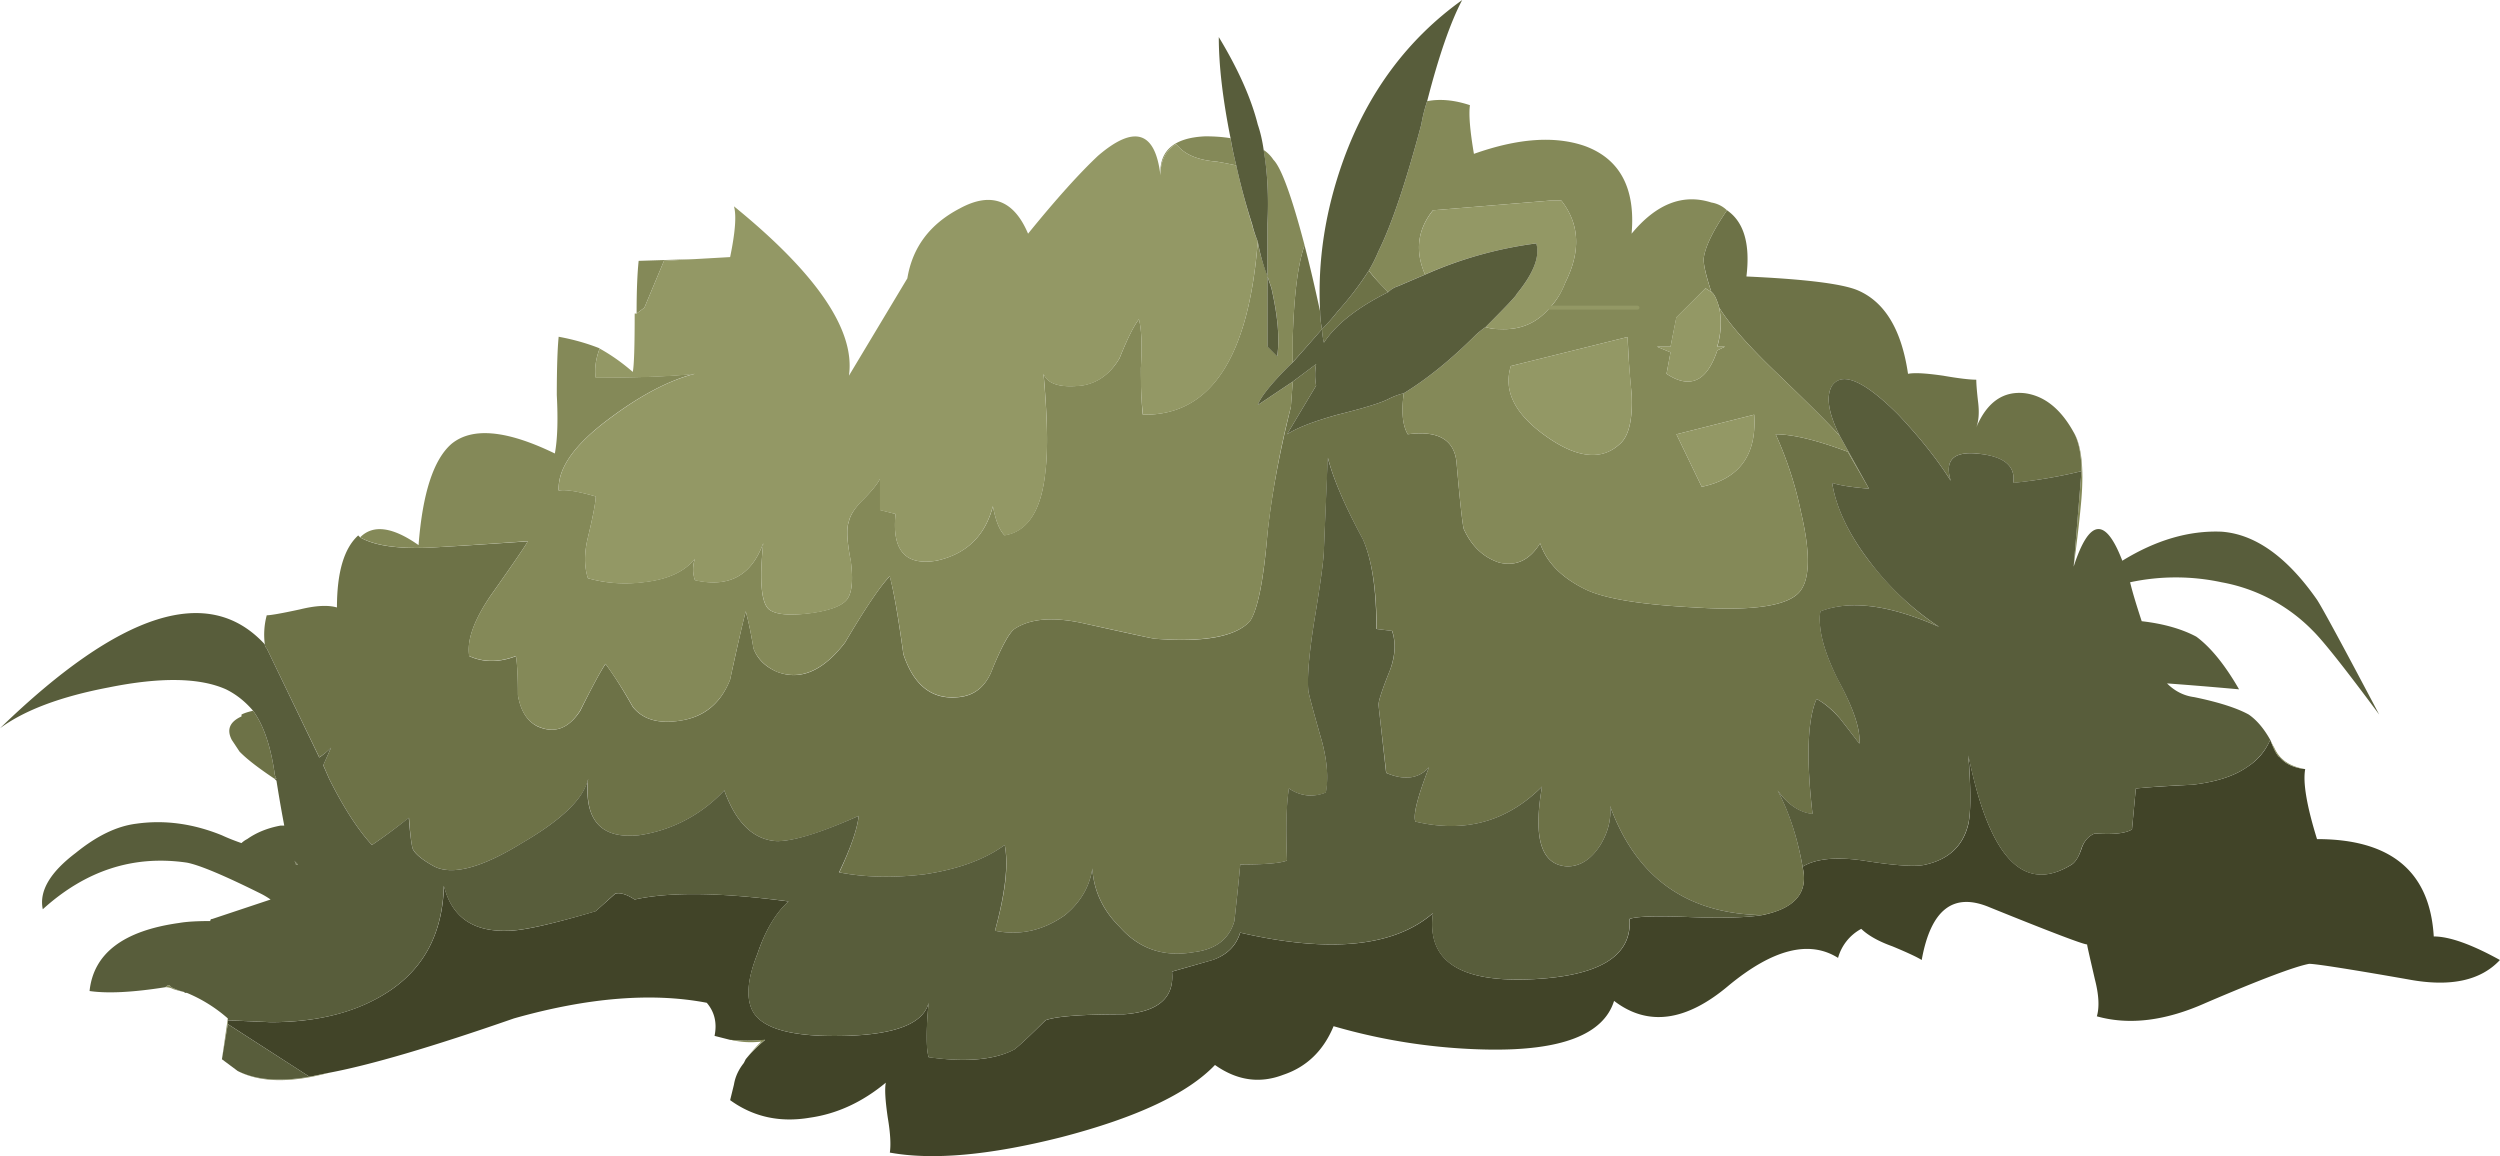
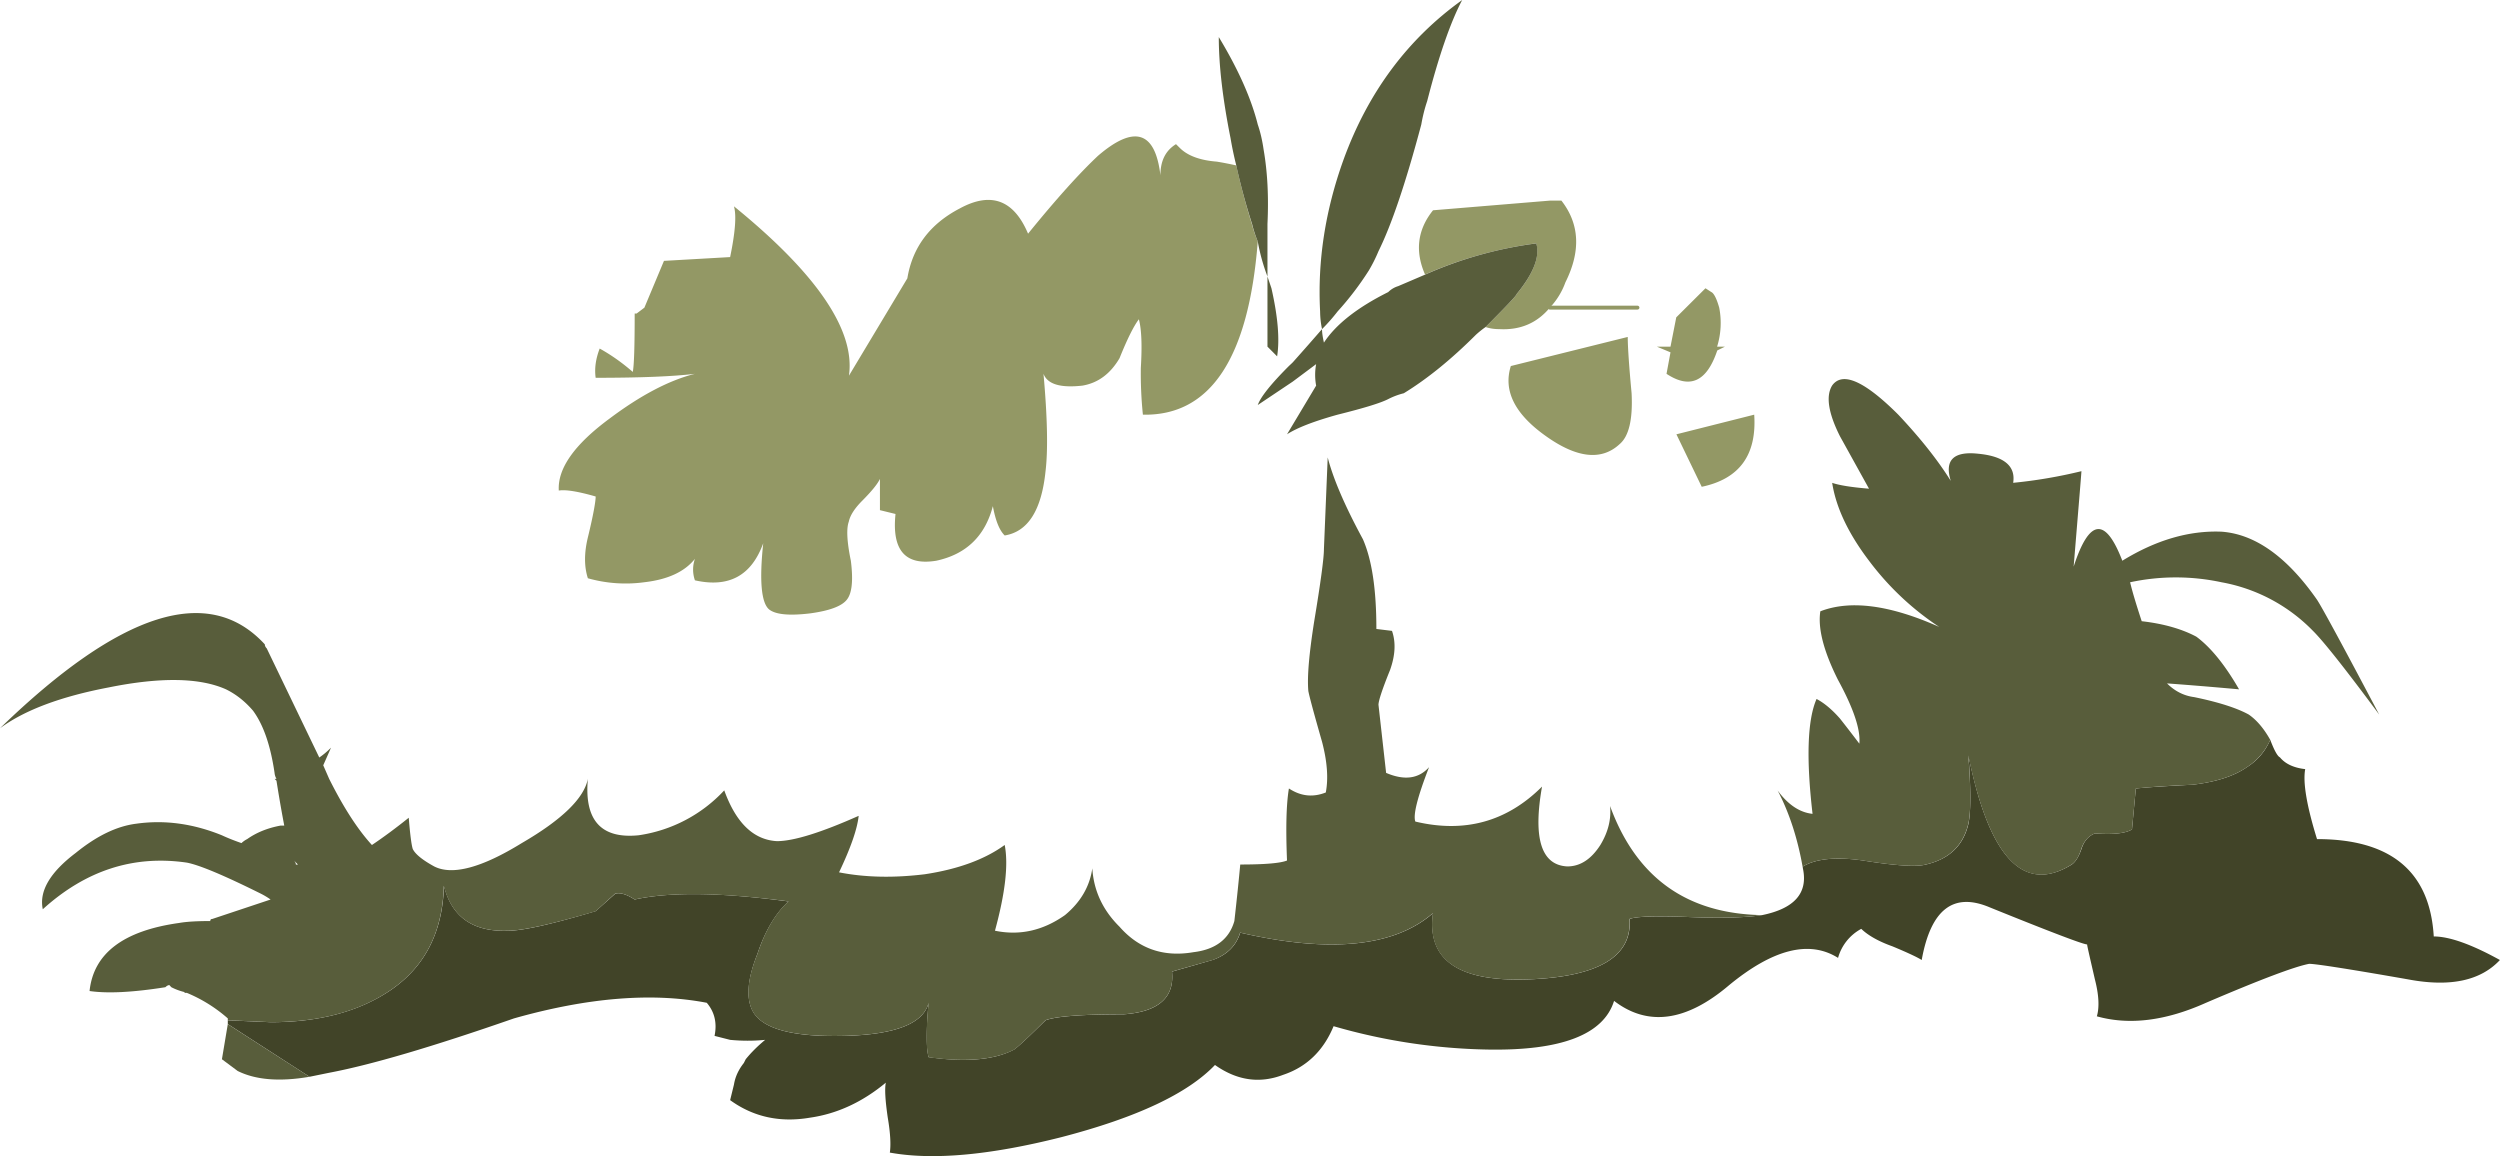
<svg xmlns="http://www.w3.org/2000/svg" viewBox="0 0 64.201 29.692">
  <path d="M5.85 26.202l1.099.049c1.235 0 2.25-.269 3.051-.802.899-.6 1.368-1.498 1.401-2.7.2.8.748 1.187 1.65 1.153.367 0 1.114-.166 2.247-.504l.503-.448c.132-.034.298.02.498.15.904-.2 2.216-.184 3.95.05-.331.302-.6.752-.8 1.352-.264.664-.299 1.167-.099 1.499.269.435 1.05.635 2.349.601s2.017-.318 2.148-.85c-.063.699-.063 1.167 0 1.396.972.138 1.704.069 2.203-.2.131-.097.4-.351.8-.746.269-.103.934-.153 1.998-.153.903-.062 1.318-.433 1.25-1.097.235-.069.586-.166 1.055-.304.366-.131.595-.366.697-.697 2.3.532 3.951.366 4.951-.499-.165 1.196.65 1.764 2.447 1.7 1.802-.069 2.67-.586 2.602-1.553.166-.063.665-.083 1.5-.05.869.035 1.499.015 1.899-.048.835-.17 1.186-.567 1.05-1.202v-.048c.337-.2.855-.254 1.552-.152.83.133 1.368.167 1.602.103.596-.136.967-.483 1.098-1.049.064-.304.064-.889 0-1.754.533 2.633 1.417 3.565 2.652 2.803.098-.068.18-.2.25-.4.062-.2.18-.336.346-.4.468.034.786 0 .952-.103l.098-1.05c.302-.033.786-.063 1.45-.097.605-.069 1.07-.22 1.401-.45.269-.17.469-.4.601-.703.103.27.185.42.249.45.136.165.351.268.649.302-.063.332.035.933.303 1.797 1.9 0 2.9.835 2.998 2.5.4 0 .966.2 1.699.605-.498.533-1.279.699-2.349.499-1.532-.269-2.382-.401-2.549-.401-.366.068-1.25.401-2.651 1.001-1.035.464-1.967.581-2.802.347.068-.23.053-.547-.05-.947-.13-.566-.2-.865-.2-.899-.097 0-.932-.317-2.5-.952-.932-.395-1.513.048-1.748 1.352-.103-.067-.351-.185-.751-.351-.366-.131-.63-.284-.801-.449a1.216 1.216 0 00-.596.746c-.737-.463-1.67-.228-2.802.704-1.099.933-2.085 1.064-2.95.4-.269.865-1.353 1.284-3.251 1.25a15.145 15.145 0 01-3.952-.6c-.262.634-.697 1.05-1.298 1.25-.6.229-1.182.146-1.748-.254-.704.737-2.016 1.353-3.95 1.855-1.836.464-3.301.595-4.4.395.03-.195.015-.497-.053-.897-.063-.435-.083-.733-.05-.899-.6.498-1.25.8-1.947.899-.767.131-1.451-.015-2.051-.45l.098-.4c.033-.2.117-.381.253-.553l.049-.097c.133-.165.299-.331.499-.498a4.68 4.68 0 01-.899 0l-.4-.102c.068-.333 0-.615-.2-.85-1.402-.269-3.052-.136-4.951.401-2.1.731-3.683 1.196-4.746 1.396l-.504.103-2.099-1.353v-.097z" fill-rule="evenodd" fill="#414428" />
-   <path d="M6.499 18.252c.268.366.45.899.552 1.598 0 .033.014.082.049.15h-.049c-.401-.268-.704-.498-.899-.698l-.2-.302c-.137-.264-.053-.464.25-.602v-.048c.063-.034.165-.068.297-.098zm39.8 4.048c.136.635-.215 1.036-1.05 1.2-1.934-.033-3.233-.965-3.902-2.802.034.338-.048.669-.248 1.002-.23.366-.518.55-.85.55-.664-.033-.884-.717-.649-2.05-.899.9-1.983 1.202-3.252.9-.064-.167.053-.63.35-1.398-.267.299-.633.347-1.098.147l-.2-1.748c0-.103.098-.4.299-.899.136-.366.151-.703.053-1l-.4-.049c0-1.001-.117-1.768-.352-2.3-.469-.87-.766-1.567-.899-2.1L34 14.102c0 .229-.083.85-.249 1.85-.131.83-.185 1.431-.151 1.797.034.167.151.6.351 1.3.133.502.166.937.103 1.303a.982.982 0 01-.953-.103c-.063.4-.083 1.016-.049 1.85-.165.07-.566.103-1.201.103-.034.366-.083.85-.151 1.451-.132.464-.483.732-1.049.8-.767.133-1.398-.087-1.9-.653-.43-.43-.664-.933-.699-1.5-.067.468-.302.87-.702 1.2-.567.402-1.168.533-1.798.402.269-.967.353-1.7.25-2.202-.498.366-1.182.62-2.051.752-.801.098-1.534.083-2.197-.049.297-.635.463-1.118.498-1.451-.967.435-1.665.65-2.1.65-.601-.034-1.05-.469-1.352-1.304a3.712 3.712 0 01-2.198 1.153c-.966.097-1.401-.386-1.298-1.45-.103.497-.67 1.049-1.7 1.65-1.034.635-1.787.835-2.25.6-.303-.165-.484-.316-.553-.449-.034-.102-.067-.366-.097-.801-.337.264-.654.499-.952.699-.366-.4-.732-.967-1.098-1.7l-.152-.352.2-.448a1.71 1.71 0 01-.302.248L6.85 16.651a.145.145 0 01-.049-.103 1.913 1.913 0 01.049-.747c.099 0 .381-.049.85-.151.4-.098.718-.118.953-.05 0-.898.18-1.518.546-1.85l.049.05c.4.233 1.085.317 2.05.248.567-.03 1.32-.082 2.252-.146 0 .029-.317.498-.952 1.396-.43.635-.615 1.153-.547 1.553.367.166.767.166 1.202 0 .028.2.048.532.048 1.001.068.4.234.664.498.801.435.195.801.063 1.104-.401.297-.6.512-1.001.648-1.201.202.269.435.635.699 1.104.269.332.684.445 1.25.346.6-.098 1.015-.449 1.25-1.049.166-.767.298-1.352.4-1.749.069.23.133.548.2.948.099.269.299.469.601.6.6.235 1.182-.014 1.748-.746.532-.904.918-1.47 1.152-1.705.098.37.215 1.036.348 2.002.267.801.732 1.168 1.401 1.104.434-.034.732-.289.897-.753.236-.566.42-.897.553-1 .4-.268.981-.317 1.747-.152 1.202.269 1.822.401 1.852.401 1.268.103 2.085-.049 2.451-.45.2-.297.351-1.049.449-2.25.102-.967.302-2.046.601-3.247l.049-.655.6-.45a1.517 1.517 0 000 .553l-.748 1.25c.264-.171.699-.337 1.299-.503.665-.167 1.099-.298 1.3-.4.136-.07.267-.118.4-.152-.064.469-.035.82.102 1.055.767-.103 1.182.132 1.25.698.098 1.132.167 1.719.195 1.749.2.433.503.717.904.848.434.103.781-.063 1.05-.497.165.497.566.899 1.201 1.201.498.229 1.43.38 2.798.449 1.532.097 2.436-.054 2.7-.449.235-.332.235-1.001 0-2.002a9.5 9.5 0 00-.65-1.997c.435 0 1.05.147 1.851.449l.546.948c-.428-.035-.746-.084-.946-.147.103.629.415 1.299.946 1.997.538.698 1.14 1.27 1.803 1.7-1.265-.568-2.285-.7-3.053-.397-.062.43.084 1.017.455 1.749.395.733.582 1.284.547 1.65a28.62 28.62 0 00-.498-.65c-.2-.234-.401-.4-.601-.502-.234.537-.269 1.518-.103 2.953-.33-.033-.63-.233-.897-.605.302.567.517 1.235.649 2.002zm-13.1-12.998v-.649c.033-1.103.136-1.885.302-2.353.132.502.264 1.068.4 1.698 0 .137.015.284.049.454-.2.23-.449.514-.751.85zm2.451-1.801c-.801.4-1.349.835-1.651 1.299a1.432 1.432 0 01-.049-.348c.166-.17.297-.317.4-.454.299-.332.568-.678.801-1.05.098.138.264.318.499.553zM53.453 12.1c-.538.132-1.12.235-1.754.303.069-.435-.234-.683-.898-.752-.635-.069-.87.166-.703.699-.333-.533-.782-1.1-1.348-1.7-.864-.864-1.435-1.118-1.699-.747-.166.263-.102.698.2 1.299-.2-.235-.732-.767-1.601-1.602-.732-.698-1.231-1.264-1.5-1.7-.067-.234-.136-.365-.2-.4-.131-.4-.2-.683-.2-.85.034-.302.235-.717.6-1.25.435.298.601.865.499 1.7 1.499.068 2.451.186 2.851.352.704.298 1.133 1.015 1.299 2.148.171-.034.468-.014.903.048.396.069.684.103.85.103 0 .099.014.299.05.601.028.249.013.454-.05.625.273-.65.693-.942 1.25-.879.498.068.918.4 1.25 1.002.132.233.2.566.2 1zM7.65 22.202h-.053c0-.034-.015-.067-.05-.102l.103.102z" fill-rule="evenodd" fill="#6d7247" />
-   <path d="M19.15 27.202a4.29 4.29 0 01.401-.454 2.19 2.19 0 01-.801-.049c.269.034.566.034.899 0-.2.167-.367.333-.499.503zm-11.201.45l.503-.103c-1 .27-1.787.25-2.353-.048.468.233 1.083.282 1.85.151zm-2.099-1.45v.097l-.151.903.151-1.049v.049zm-1.603-.85c.035-.034.07-.054.103-.054l.05.054c.116.059.224.097.326.122a2.494 2.494 0 01-.277-.073.427.427 0 00-.202-.049zM33.2 9.302c-.03.034-.064.064-.099.097-.469.47-.731.802-.8 1.002l.899-.602-.049.65a23.41 23.41 0 00-.601 3.253c-.103 1.201-.249 1.947-.449 2.25-.366.396-1.187.547-2.451.45-.035 0-.65-.138-1.851-.401-.767-.165-1.348-.117-1.748.152-.137.098-.317.429-.552.995-.165.469-.47.719-.898.753-.669.063-1.134-.303-1.401-1.104-.133-.966-.25-1.631-.353-1.998-.228.235-.615.802-1.147 1.7-.566.733-1.151.982-1.753.752-.297-.137-.497-.337-.6-.6a9.327 9.327 0 00-.196-.953 51.57 51.57 0 00-.4 1.754c-.235.595-.654.946-1.25 1.049-.571.098-.986-.019-1.25-.352a11.402 11.402 0 00-.702-1.103c-.133.201-.348.606-.65 1.201-.298.469-.664.601-1.1.401-.268-.132-.434-.401-.502-.801 0-.464-.015-.801-.048-1.001-.43.166-.83.166-1.202 0-.063-.395.117-.913.552-1.548.635-.899.952-1.367.952-1.401a161.2 161.2 0 01-2.251.151c-.966.069-1.65-.02-2.051-.249.332-.337.835-.268 1.5.2.102-1.333.385-2.202.848-2.602.533-.435 1.417-.351 2.652.249.068-.367.083-.864.05-1.499 0-.699.018-1.201.048-1.499.37.068.718.165 1.054.298-.102.268-.136.517-.102.751 1.133 0 1.982-.034 2.548-.103-.663.172-1.396.553-2.196 1.153-.904.669-1.334 1.285-1.304 1.851.17-.035.483.014.952.151 0 .132-.063.484-.2 1.05-.098.4-.098.747 0 1.05.468.132.952.165 1.45.098.6-.069 1.035-.269 1.298-.601a.836.836 0 000 .552c.87.2 1.452-.117 1.754-.952-.102.966-.054 1.532.146 1.703.172.133.518.167 1.05.098.503-.068.82-.185.952-.351.132-.167.166-.498.098-.997-.098-.502-.112-.835-.048-1 .033-.166.15-.352.35-.552.235-.235.38-.415.45-.551v.8l.4.102c-.098.933.25 1.334 1.05 1.201.767-.17 1.25-.635 1.45-1.4.068.365.166.614.298.747.6-.098.952-.65 1.05-1.652.068-.53.054-1.36-.048-2.5.102.27.433.372 1 .304.4-.069.717-.304.952-.699.2-.502.366-.835.498-1 .068.263.083.683.05 1.25 0 .532.018.932.048 1.2 1.733.03 2.719-1.45 2.954-4.452.029.234.118.531.249.897v1.803l.249.249c.068-.43.02-1.015-.147-1.748-.033-.102-.068-.201-.102-.304V5.752c.034-.703 0-1.333-.103-1.904a.892.892 0 01.254.254c.2.2.469.932.801 2.197-.166.47-.268 1.25-.302 2.354v.649zM17.9 6.651l-.849.048-.503 1.202-.2.151c0-.6.02-1.05.053-1.353l1.499-.048zm13.701-3.102c.03.202.084.435.147.7a10.199 10.199 0 00-.498-.098c-.435-.034-.752-.152-.953-.352l-.097-.097c-.269.165-.4.429-.4.8-.035-.635.351-.966 1.153-1.001.228 0 .448.015.648.048zm4.449 6.55c.6-.367 1.215-.866 1.85-1.5.069-.063.151-.132.25-.2.103.034.219.053.351.053.533.03.967-.151 1.299-.551h2.251H39.8c.166-.167.297-.387.4-.65.4-.8.366-1.499-.103-2.099H39.8l-3.003.249c-.396.497-.464 1.05-.2 1.65l-.698.298a.63.63 0 00-.249.152 4.897 4.897 0 01-.499-.553c.098-.166.181-.331.249-.497.333-.669.699-1.749 1.099-3.253.035-.2.083-.4.151-.6.333-.064.699-.03 1.099.103-.034.233 0 .648.102 1.25 1.134-.402 2.08-.469 2.852-.2.898.331 1.3 1.083 1.197 2.25.634-.767 1.318-1.035 2.05-.8a.756.756 0 01.4.2c-.365.532-.566.947-.6 1.25 0 .166.064.448.2.85l-.151-.098-.748.747-.151.752h-.351l.351.146-.103.551c.602.402 1.036.2 1.304-.6l.2-.097h-.2c.098-.333.118-.669.049-1.001.269.435.767 1.001 1.5 1.698.869.835 1.401 1.368 1.601 1.603l.747 1.347-.547-.947c-.801-.303-1.416-.449-1.851-.449a9.5 9.5 0 01.65 1.996c.235 1.002.235 1.67 0 2.003-.269.395-1.167.546-2.7.449-1.368-.069-2.3-.22-2.803-.449-.63-.303-1.03-.704-1.196-1.201-.269.433-.62.6-1.05.497-.401-.131-.703-.415-.903-.849-.03-.03-.098-.616-.196-1.748-.068-.567-.483-.802-1.25-.698-.137-.235-.17-.586-.102-1.055zm17.203 4.452c.13-1.602.2-2.417.2-2.452 0-.433-.07-.766-.2-1 .2.332.262.903.2 1.7-.036.434-.103 1.02-.2 1.752zm5.946 5.2c-.298-.034-.518-.137-.649-.303-.069-.029-.151-.18-.249-.449.034.07.063.137.103.2.131.303.395.484.795.552zM41.9 10.098a19.018 19.018 0 01-.099-1.445L38.8 9.4c-.2.635.102 1.235.903 1.803.795.566 1.43.629 1.894.2.235-.2.338-.635.304-1.304zm1.151 1.055l.65 1.348c.966-.202 1.416-.817 1.348-1.852l-1.998.504z" fill-rule="evenodd" fill="#848958" />
  <path d="M16.348 8.052l.2-.151.503-1.202 1.699-.097c.131-.635.166-1.07.098-1.304 2.133 1.734 3.12 3.189 2.953 4.35l1.5-2.5c.132-.8.58-1.396 1.348-1.796.8-.435 1.386-.22 1.752.649.733-.903 1.334-1.567 1.798-2.002.932-.8 1.468-.63 1.601.503 0-.371.131-.635.4-.8l.098.097c.2.2.517.318.952.352.2.033.366.068.498.097.102.469.234.968.4 1.504.034.133.083.284.152.45-.235 2.998-1.216 4.482-2.95 4.447a10.318 10.318 0 01-.053-1.2c.034-.567.02-.982-.05-1.25-.13.17-.297.503-.497 1-.235.4-.551.636-.953.704-.566.063-.897-.035-1-.304.103 1.134.117 1.97.053 2.5-.103 1.002-.449 1.554-1.049 1.652-.137-.133-.235-.382-.304-.753-.2.766-.682 1.235-1.45 1.401-.8.133-1.147-.268-1.05-1.2l-.4-.098v-.802c-.063.133-.215.318-.448.553-.2.2-.318.381-.352.546-.063.172-.05.504.053 1.002.064.503.03.835-.103 1-.13.167-.448.285-.946.352-.537.064-.884.03-1.05-.102-.2-.167-.254-.733-.151-1.7-.303.836-.884 1.148-1.754.953a.836.836 0 010-.552c-.264.332-.697.532-1.299.601a3.554 3.554 0 01-1.45-.102c-.097-.3-.097-.65 0-1.05.138-.567.2-.92.2-1.05-.463-.133-.78-.182-.947-.152-.034-.566.401-1.182 1.3-1.846.8-.6 1.532-.986 2.196-1.152-.566.068-1.415.102-2.549.102-.033-.234 0-.482.103-.751.299.166.581.366.85.6.034-.166.049-.669.049-1.499h.048zm27.602-.551c.064.033.133.165.2.4a2.05 2.05 0 01-.054 1.001h.202L44.1 9c-.268.8-.697 1-1.303.6l.102-.552-.351-.146h.351l.148-.752.75-.747.152.098zm-.899 3.652l1.998-.504c.069 1.036-.381 1.65-1.348 1.852l-.65-1.348zM41.9 10.098c.034.669-.069 1.104-.304 1.304-.463.434-1.098.366-1.893-.2-.802-.567-1.104-1.167-.904-1.802l3.002-.747c0 .229.03.713.099 1.445zm-3.75-1.7c.531-.531.8-.815.8-.848.435-.533.601-.968.499-1.3-.996.132-1.949.4-2.853.8-.263-.6-.195-1.152.205-1.65l2.999-.248h.298c.468.6.502 1.299.102 2.099a1.858 1.858 0 01-.4.65c-.332.4-.766.581-1.299.551-.137 0-.248-.019-.351-.054z" fill-rule="evenodd" fill="#939865" />
  <path d="M6.099 27.5l-.4-.298.151-.902 2.099 1.352c-.767.131-1.382.083-1.85-.151zm-.249-1.347a3.77 3.77 0 00-1.05-.655h-.049l-.025-.024a1.513 1.513 0 01-.326-.122l-.05-.054c-.034 0-.068.02-.103.054-.83.131-1.478.166-1.947.098.102-.967.869-1.548 2.3-1.748.2-.035.469-.049.8-.049 0-.035.015-.053.049-.053l1.5-.5a1.952 1.952 0 00-.25-.15c-.933-.464-1.568-.733-1.899-.797-1.368-.2-2.597.197-3.701 1.197-.098-.464.185-.947.85-1.45.536-.434 1.048-.684 1.552-.747.733-.103 1.465 0 2.198.298.136.063.302.131.502.2a.614.614 0 01.147-.103c.235-.166.517-.283.855-.346H7.3a35.606 35.606 0 01-.2-1.153l-.049-.048H7.1a.361.361 0 01-.049-.152c-.102-.698-.283-1.23-.552-1.597-.2-.234-.43-.42-.698-.551-.67-.298-1.67-.318-3.003-.049-1.23.234-2.163.581-2.798 1.05 3.1-3.004 5.366-3.716 6.801-2.154 0 .034.015.069.049.103l1.349 2.802c.102-.068.2-.151.302-.253l-.2.453.152.348c.366.732.732 1.299 1.098 1.699.298-.2.615-.435.946-.7.035.436.07.7.103.802.064.133.25.284.552.449.464.235 1.217.035 2.247-.6C14.434 21.05 15 20.498 15.097 20c-.097 1.064.338 1.547 1.304 1.45a3.727 3.727 0 002.198-1.153c.302.835.751 1.27 1.352 1.304.43 0 1.133-.22 2.1-.65-.035.333-.201.816-.504 1.451.67.132 1.402.147 2.203.049.869-.132 1.547-.386 2.051-.752.098.502.014 1.235-.25 2.202.63.131 1.231 0 1.798-.401.4-.331.635-.733.702-1.201.035.567.264 1.07.699 1.5.497.566 1.132.786 1.9.653.566-.068.917-.336 1.049-.8.068-.601.117-1.085.151-1.451.635 0 1.036-.034 1.201-.103-.034-.835-.019-1.45.049-1.85.304.2.616.234.947.103.07-.366.035-.801-.097-1.304-.2-.699-.318-1.132-.351-1.299-.034-.366.02-.967.151-1.797.166-1 .249-1.621.249-1.85l.097-2.354c.138.538.435 1.235.904 2.1.235.536.346 1.304.346 2.305l.401.049c.103.297.083.629-.048 1-.202.499-.299.796-.299.899l.196 1.748c.469.2.835.152 1.103-.147-.298.767-.415 1.231-.352 1.397 1.27.303 2.354 0 3.253-.898-.235 1.332-.02 2.016.649 2.05.332 0 .615-.185.85-.552.2-.332.282-.663.248-1 .67 1.836 1.968 2.768 3.902 2.802-.4.064-1.035.084-1.899.049-.835-.034-1.334-.014-1.504.05.068.966-.796 1.483-2.599 1.552-1.8.064-2.616-.499-2.45-1.7-1 .865-2.647 1.031-4.95.499-.1.331-.333.566-.7.702-.468.133-.815.23-1.05.299.07.664-.35 1.035-1.25 1.097-1.063 0-1.733.05-2 .153-.397.4-.666.649-.797.751-.503.264-1.235.333-2.203.2-.068-.233-.068-.702 0-1.401-.13.532-.85.816-2.148.85s-2.085-.166-2.353-.601c-.196-.332-.166-.835.103-1.499.2-.6.463-1.05.8-1.353-1.734-.228-3.052-.248-3.95-.048-.2-.131-.367-.185-.503-.151l-.499.453c-1.132.333-1.885.499-2.25.499-.898.034-1.45-.352-1.65-1.153-.03 1.202-.498 2.1-1.397 2.7-.801.538-1.821.802-3.051.802l-1.099-.049v-.049zM31.748 4.248a8.896 8.896 0 01-.147-.699c-.2-1-.302-1.865-.302-2.597.502.83.835 1.582 1.001 2.246.069.2.118.42.151.65.098.566.132 1.201.098 1.904v1.347c.033.103.068.2.102.304.166.731.215 1.313.146 1.748l-.248-.249V7.1a4.98 4.98 0 01-.249-.898 3.255 3.255 0 01-.146-.45 16.567 16.567 0 01-.407-1.504zm3.403 2.7a7.749 7.749 0 01-.801 1.05 4.754 4.754 0 01-.4.454c0 .097.02.215.049.347.302-.463.85-.898 1.651-1.298a.615.615 0 01.254-.152l.697-.298a10.27 10.27 0 012.851-.8c.1.331-.067.766-.502 1.298 0 .034-.269.318-.8.85a2.296 2.296 0 00-.25.2c-.635.634-1.25 1.133-1.85 1.5a1.843 1.843 0 00-.4.15c-.201.103-.635.234-1.3.4-.6.167-1.035.333-1.299.504l.748-1.25a1.517 1.517 0 010-.552l-.6.448-.899.602c.069-.2.331-.533.8-1.002.035-.033.069-.063.102-.097.3-.336.548-.62.748-.85a2.315 2.315 0 01-.049-.454c-.069-1.299.133-2.597.601-3.896.63-1.734 1.65-3.101 3.047-4.101-.298.566-.6 1.43-.899 2.597-.068.2-.116.4-.151.6-.4 1.504-.767 2.584-1.099 3.253a3.847 3.847 0 01-.249.497zM53.452 12.1c0 .035-.068.85-.2 2.452.4-1.235.815-1.284 1.25-.152.864-.532 1.714-.78 2.55-.746.863.063 1.683.649 2.45 1.748.132.2.664 1.181 1.597 2.949-.864-1.167-1.432-1.884-1.699-2.148a4.355 4.355 0 00-2.349-1.25 5.592 5.592 0 00-2.349 0c.063.264.167.6.298 1 .566.064 1.035.201 1.401.396.366.269.733.718 1.099 1.353-.766-.069-1.381-.118-1.85-.152.2.2.434.318.697.352.635.131 1.104.283 1.402.448.2.138.386.353.552.65a1.6 1.6 0 01-.601.703c-.336.23-.8.381-1.401.45-.664.029-1.148.064-1.45.097l-.098 1.05c-.171.103-.484.137-.952.103-.167.064-.284.2-.352.4-.063.2-.146.332-.248.4-1.232.767-2.115-.17-2.652-2.803.068.865.068 1.45 0 1.754-.132.561-.498.913-1.098 1.049-.235.064-.768.03-1.603-.103-.697-.102-1.215-.048-1.547.152v.048c-.132-.766-.352-1.435-.649-2 .267.365.566.565.897.6-.166-1.43-.13-2.417.103-2.95.196.103.396.27.601.503.131.166.298.381.498.645.035-.361-.152-.913-.552-1.645-.366-.733-.517-1.319-.45-1.754.768-.297 1.783-.166 3.053.401a7.22 7.22 0 01-1.803-1.7c-.53-.697-.848-1.367-.946-2 .2.067.518.115.946.15l-.746-1.347c-.302-.601-.366-1.036-.2-1.304.264-.366.83-.117 1.699.751.566.602 1.015 1.168 1.347 1.7-.166-.532.07-.767.704-.698.664.063.966.317.898.747a12.537 12.537 0 001.753-.299zm-45.8 10.103c-.034-.034-.064-.068-.103-.103.034.035.049.07.049.103h.053z" fill-rule="evenodd" fill="#585d3b" />
  <path d="M39.8 7.9h2.251" stroke-linejoin="round" stroke="#939865" stroke-linecap="round" stroke-miterlimit="3" stroke-width=".1" fill="none" />
</svg>